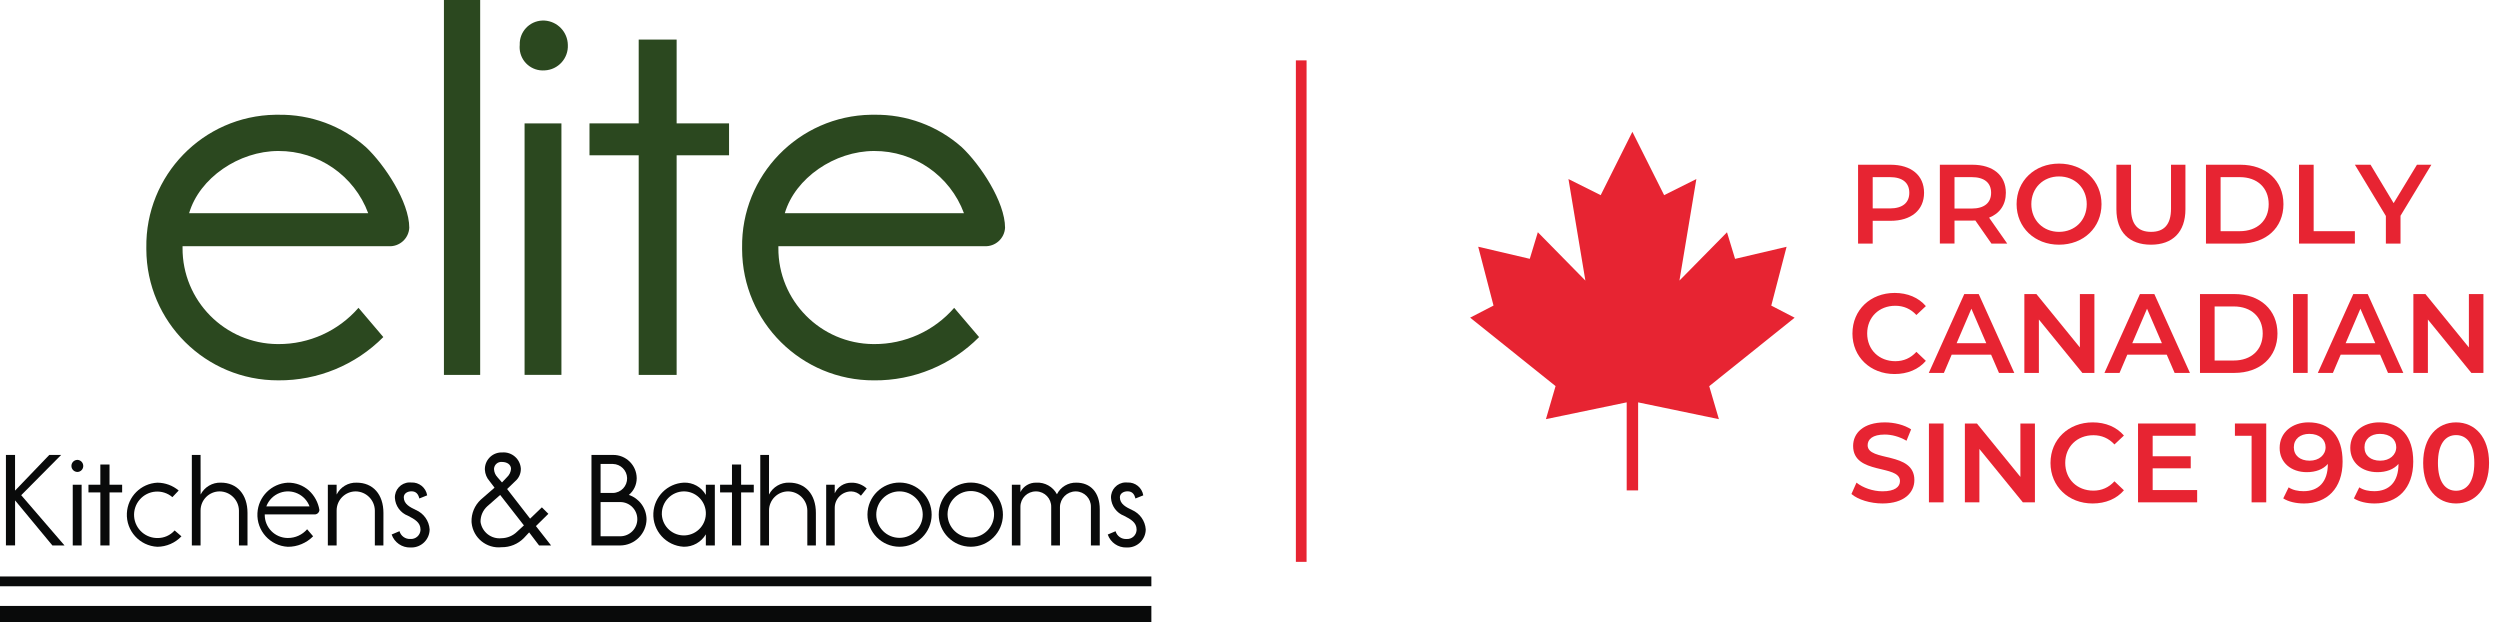
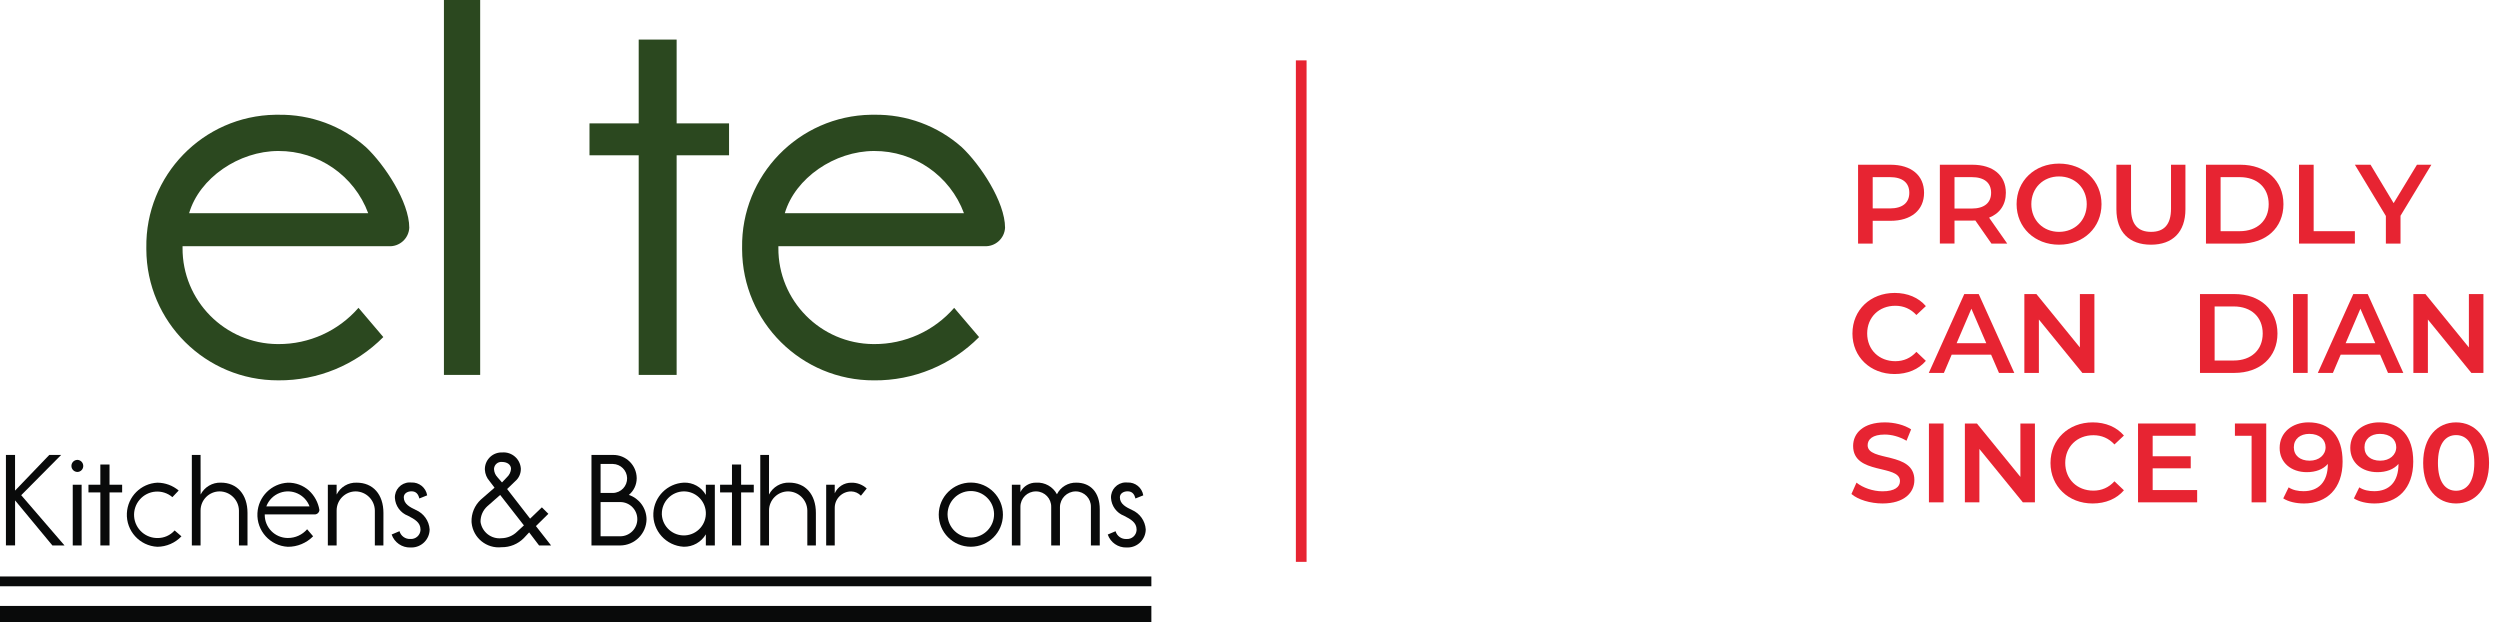
<svg xmlns="http://www.w3.org/2000/svg" id="Elite_Kitchens_logo-Canada" version="1.1" viewBox="0 0 233.709 58.168">
  <defs>
    <style> .st0, .st1 { fill: none; } .st2 { isolation: isolate; } .st1 { stroke: #e72432; } .st3 { clip-path: url(#clippath-1); } .st4 { fill: #2b481f; } .st5 { fill: #090a0a; } .st6 { fill: #e72432; } .st7 { clip-path: url(#clippath); } </style>
    <clipPath id="clippath">
      <rect class="st0" width="107.634" height="58.168" />
    </clipPath>
    <clipPath id="clippath-1">
      <rect class="st0" width="233.15" height="58.168" />
    </clipPath>
  </defs>
  <path id="Path_252" class="st5" d="M4.607,42.529l-3.2,3.335v-3.335h-.853v8.46h.856v-4.21l3.49,4.214h1.133l-4.05-4.7,3.736-3.766-1.112.002Z" />
  <g id="Group_300">
    <g class="st7">
      <g id="Group_299">
        <path id="Path_253" class="st5" d="M7.782,43.541c.014.305-.222.563-.526.578-.311.008-.571-.237-.579-.549-.008-.305.229-.562.534-.578h.045c.291.019.519.257.526.549M7.633,50.991h-.833v-5.676h.83l.003,5.676Z" />
        <path id="Path_254" class="st5" d="M10.239,45.314h1.179v.719h-1.179v4.958h-.857v-4.958h-1.112v-.719h1.11v-1.889h.859v1.889Z" />
        <path id="Path_255" class="st5" d="M16.116,46.475c-.911-.78-2.282-.674-3.062.238-.78.911-.674,2.282.238,3.062.397.34.903.525,1.425.522.614.009,1.2-.25,1.608-.709l.637.551c-.587.616-1.398.969-2.249.977-1.655-.08-2.932-1.486-2.852-3.141.075-1.543,1.309-2.777,2.852-2.852h0c.729.004,1.433.263,1.991.733l-.587.619Z" />
        <path id="Path_256" class="st5" d="M18.755,46.231c.363-.705,1.1-1.138,1.893-1.112,1.5,0,2.489,1.088,2.489,2.831v3.042h-.8v-3.274c-.022-.982-.818-1.769-1.8-1.781-.985,0-1.784.796-1.787,1.781v3.274h-.816v-8.463h.816l.005,3.702Z" />
        <path id="Path_257" class="st5" d="M24.749,48.087v.034c-.008,1.192.952,2.164,2.144,2.172h.018c.69.004,1.348-.294,1.8-.816l.561.657c-.623.634-1.476.989-2.365.982-1.655-.086-2.927-1.496-2.841-3.151.079-1.535,1.306-2.762,2.841-2.841.727-.013,1.433.249,1.976.733.519.479.863,1.119.977,1.816-.013.243-.22.429-.463.417l-4.648-.003ZM28.938,47.342c-.415-1.116-1.656-1.685-2.772-1.27-.588.218-1.052.682-1.27,1.27h4.042Z" />
        <path id="Path_258" class="st5" d="M35.842,50.992h-.8v-3.274c-.018-.978-.808-1.766-1.786-1.781-.984,0-1.783.797-1.786,1.781v3.274h-.822v-5.677h.822v.917c.352-.707,1.086-1.142,1.875-1.111,1.519,0,2.5,1.088,2.5,2.832l-.003,3.039Z" />
        <path id="Path_259" class="st5" d="M39.2,46.6c-.083-.357-.268-.671-.731-.671-.379,0-.722.2-.722.56,0,.635.586.927,1.134,1.187.731.316,1.225,1.011,1.283,1.805,0,.936-.757,1.697-1.694,1.7h-.1c-.788.024-1.501-.468-1.757-1.214l.733-.31c.128.453.554.756,1.024.727.488.031.909-.339.94-.826,0-0,0-0,0-.001v-.066c0-.636-.528-.949-1.172-1.277-.699-.266-1.177-.918-1.221-1.665-.033-.767.563-1.416,1.331-1.449.002,0,.004-0.0.005-0.0.064-.002.128,0,.191.006.73-.04,1.373.478,1.489,1.2l-.733.294Z" />
        <path id="Path_260" class="st5" d="M51.264,48.034l-1.164,1.146,1.417,1.81h-1.123l-.927-1.221-.5.536c-.547.554-1.297.861-2.076.85-1.397.15-2.65-.861-2.8-2.257,0-.001-0-.002-0-.003,0-.035-.007-.071-.01-.107-.026-.782.286-1.538.858-2.073l1.292-1.126-.462-.609c-.264-.294-.419-.669-.441-1.063-.032-.861.639-1.586,1.5-1.621h.131c.891-.065,1.666.606,1.731,1.497,0,.001 0.0.002 0.0.003v.064c-.002.433-.194.844-.524,1.124l-.759.732,2.149,2.769,1.1-1.056.608.605ZM45.548,47.334c-.411.373-.639.907-.625,1.462.142.951,1.009,1.621,1.965,1.518.545-.01,1.065-.229,1.453-.612l.636-.587-2.219-2.846-1.21,1.065ZM46.928,45.101l.464-.49c.221-.202.357-.48.38-.778,0-.393-.357-.648-.844-.648-.376-.036-.709.239-.745.615,0,0,0,0,0,0-.002.026-.002.052,0,.078.017.274.129.533.318.733l.427.49Z" />
        <path id="Path_261" class="st5" d="M57.306,42.529c1.208-.015,2.2.953,2.215,2.161v.027c-.003.599-.271,1.167-.732,1.549.977.331,1.639,1.242,1.652,2.274-.016,1.353-1.114,2.444-2.467,2.452h-2.681v-8.463h2.013ZM56.145,43.37v2.714h1.161c.749-.02,1.339-.644,1.319-1.392-.02-.72-.599-1.299-1.319-1.319l-1.161-.003ZM56.145,46.934v3.2h1.834c.884,0,1.6-.716,1.6-1.6s-.716-1.6-1.6-1.6h-1.834Z" />
        <path id="Path_262" class="st5" d="M66.825,50.99h-.84v-1.039c-.429.73-1.218,1.174-2.065,1.161-1.655-.086-2.927-1.496-2.841-3.151.079-1.535,1.306-2.762,2.841-2.841.849-.036,1.646.407,2.065,1.146v-.953h.84v5.677ZM61.873,48.12c.069,1.135,1.045,1.999,2.18,1.93,1.135-.069,1.999-1.045,1.93-2.18-.066-1.09-.972-1.938-2.063-1.934-1.152.02-2.069.971-2.049,2.122,0,0,0,0,0,.001v.061" />
        <path id="Path_263" class="st5" d="M69.282,45.314h1.184v.719h-1.184v4.958h-.854v-4.958h-1.112v-.719h1.112v-1.889h.854v1.889Z" />
        <path id="Path_264" class="st5" d="M71.889,46.231c.362-.707,1.101-1.141,1.895-1.112,1.5,0,2.488,1.088,2.488,2.831v3.042h-.8v-3.274c-.019-.981-.813-1.769-1.794-1.781-.984.001-1.783.797-1.786,1.781v3.274h-.818v-8.463h.818l-.003,3.702Z" />
        <path id="Path_265" class="st5" d="M80.483,46.34c-.235-.247-.559-.391-.9-.4-.847-.008-1.541.673-1.549,1.52v3.534h-.8v-5.681h.8v.8c.273-.609.882-.997,1.549-.988.532-.015,1.05.179,1.441.54l-.541.675Z" />
-         <path id="Path_266" class="st5" d="M84.077,51.112c-1.657-.009-2.993-1.359-2.984-3.016.009-1.657,1.359-2.993,3.016-2.984,1.655.009,2.99,1.355,2.984,3.01-.005,1.657-1.353,2.995-3.01,2.99-.002,0-.004,0-.006,0h0M81.916,48.12c.007,1.2.985,2.167,2.184,2.16,1.2-.007,2.167-.985,2.16-2.184-.007-1.199-.984-2.166-2.183-2.16-1.199.005-2.167.982-2.161,2.181,0,.001,0,.002,0,.003h0" />
        <path id="Path_267" class="st5" d="M90.741,51.112c-1.657-.009-2.993-1.359-2.984-3.016.009-1.657,1.359-2.993,3.016-2.984,1.654.009,2.989,1.355,2.984,3.009-.005,1.657-1.352,2.996-3.009,2.991-.002,0-.005,0-.007,0h0M88.582,48.121c.024,1.2,1.017,2.153,2.217,2.129,1.2-.024,2.153-1.017,2.129-2.217s-1.017-2.153-2.217-2.129c-1.166.024-2.105.963-2.129,2.129v.088" />
        <path id="Path_268" class="st5" d="M102.81,50.992h-.828v-3.6c.018-.785-.604-1.436-1.389-1.454h-.052c-.797.014-1.439.657-1.453,1.454v3.6h-.818v-3.6c.018-.784-.603-1.435-1.387-1.454h-.042c-.794-.006-1.443.633-1.449,1.427,0,0,0,.001,0,.001v3.626h-.8v-5.677h.8v.685c.283-.556.861-.899,1.485-.88.8-.047,1.554.377,1.929,1.086.343-.687,1.055-1.111,1.822-1.086,1.292,0,2.182.883,2.182,2.491v3.381Z" />
        <path id="Path_269" class="st5" d="M106.147,46.6c-.089-.357-.272-.671-.737-.671-.375,0-.719.2-.719.56,0,.635.588.927,1.134,1.187.731.316,1.225,1.011,1.283,1.805,0,.936-.757,1.697-1.694,1.7h-.1c-.788.025-1.5-.466-1.758-1.211l.732-.31c.128.454.556.757,1.027.727.485.032.905-.336.937-.821v-.072c0-.636-.524-.949-1.172-1.277-.7-.267-1.177-.92-1.219-1.668-.032-.769.566-1.417,1.335-1.449.001,0,.003-0.0.004-0.0.063-.002.127,0,.19.006.73-.04,1.372.478,1.488,1.2l-.731.294Z" />
        <rect id="Rectangle_100" class="st5" y="56.647" width="107.634" height="1.521" />
        <rect id="Rectangle_101" class="st5" y="53.893" width="107.634" height=".912" />
        <path id="Path_270" class="st4" d="M17.065,23.016v.15c-.028,4.943,3.957,8.972,8.9,9h.059c2.87.014,5.604-1.223,7.488-3.389l2.322,2.733c-2.593,2.615-6.131,4.074-9.813,4.046-6.793.023-12.319-5.465-12.342-12.258,0-.004,0-.007,0-.011v-.121c-.103-6.766,5.297-12.334,12.063-12.438h.279c3.013-.049,5.935,1.032,8.191,3.03,1.722,1.62,4.048,5.109,4.048,7.539-.055,1.006-.915,1.776-1.921,1.721l-19.274-.002ZM34.42,19.929c-1.3-3.508-4.654-5.831-8.395-5.814-3.694,0-7.384,2.526-8.345,5.814h16.74Z" />
        <rect id="Rectangle_102" class="st4" x="41.5" width="3.388" height="35.048" />
-         <path id="Path_271" class="st4" d="M53.084,4.2c.061,1.253-.905,2.318-2.158,2.38h-.017c-1.194.091-2.236-.804-2.327-1.999,0-0,0-.001,0-.001-.009-.127-.008-.254.005-.38-.048-1.208.892-2.228,2.1-2.278.073-.004.145-.004.218,0,1.21.074,2.159,1.066,2.179,2.278M52.484,35.047h-3.445V11.534h3.445v23.513Z" />
        <path id="Path_272" class="st4" d="M63.254,11.534h4.9v2.983h-4.9v20.531h-3.546V14.517h-4.6v-2.983h4.6V3.7h3.546v7.834Z" />
        <path id="Path_273" class="st4" d="M72.765,23.016v.15c-.03,4.939,3.949,8.968,8.888,9h.067c2.868.015,5.599-1.222,7.48-3.387l2.329,2.733c-2.592,2.615-6.129,4.074-9.811,4.046-6.793.024-12.32-5.463-12.344-12.256v-.008s0-.128,0-.128c-.103-6.766,5.298-12.335,12.064-12.439h.282c3.012-.048,5.933,1.033,8.188,3.03,1.724,1.62,4.049,5.109,4.049,7.539-.058,1.005-.917,1.774-1.922,1.72h-19.27ZM90.113,19.929c-1.3-3.509-4.653-5.831-8.395-5.814-3.694,0-7.384,2.526-8.351,5.814h16.746Z" />
      </g>
    </g>
  </g>
  <g id="PROUDLY" class="st2">
    <g class="st2">
      <path class="st6" d="M179.868,18.022c0,1.621-1.2,2.621-3.137,2.621h-1.664v2.127h-1.368v-7.37h3.032c1.937,0,3.137.99,3.137,2.622ZM178.489,18.022c0-.927-.621-1.464-1.821-1.464h-1.601v2.927h1.601c1.2,0,1.821-.537,1.821-1.463Z" />
    </g>
    <g class="st2">
      <path class="st6" d="M186.167,22.77l-1.506-2.158c-.095.011-.19.011-.284.011h-1.663v2.147h-1.369v-7.37h3.032c1.938,0,3.138.99,3.138,2.622,0,1.115-.568,1.937-1.568,2.326l1.694,2.422h-1.474ZM184.315,16.558h-1.601v2.938h1.601c1.2,0,1.821-.548,1.821-1.474,0-.927-.621-1.464-1.821-1.464Z" />
      <path class="st6" d="M188.518,19.085c0-2.18,1.685-3.791,3.969-3.791s3.97,1.601,3.97,3.791-1.685,3.79-3.97,3.79-3.969-1.611-3.969-3.79ZM195.076,19.085c0-1.506-1.105-2.591-2.59-2.591s-2.59,1.085-2.59,2.591c0,1.505,1.105,2.59,2.59,2.59s2.59-1.085,2.59-2.59Z" />
      <path class="st6" d="M197.849,19.559v-4.159h1.368v4.106c0,1.516.685,2.169,1.874,2.169s1.863-.653,1.863-2.169v-4.106h1.348v4.159c0,2.147-1.21,3.316-3.222,3.316-2.022,0-3.231-1.169-3.231-3.316Z" />
      <path class="st6" d="M206.222,15.4h3.222c2.39,0,4.021,1.474,4.021,3.686s-1.632,3.685-4.021,3.685h-3.222v-7.37ZM209.38,21.612c1.643,0,2.706-1,2.706-2.526,0-1.527-1.063-2.527-2.706-2.527h-1.79v5.054h1.79Z" />
    </g>
    <g class="st2">
      <path class="st6" d="M214.921,15.4h1.368v6.212h3.853v1.158h-5.222v-7.37Z" />
    </g>
    <g class="st2">
      <path class="st6" d="M224.409,20.169v2.601h-1.369v-2.579l-2.896-4.791h1.464l2.158,3.591,2.18-3.591h1.348l-2.885,4.769Z" />
    </g>
  </g>
  <g id="CANADIAN" class="st2">
    <g class="st2">
      <path class="st6" d="M173.173,31.176c0-2.202,1.685-3.792,3.948-3.792,1.2,0,2.231.432,2.916,1.232l-.885.831c-.536-.579-1.2-.863-1.969-.863-1.526,0-2.632,1.074-2.632,2.591,0,1.516,1.105,2.59,2.632,2.59.769,0,1.433-.284,1.969-.874l.885.842c-.685.801-1.716,1.232-2.927,1.232-2.253,0-3.938-1.59-3.938-3.79Z" />
    </g>
    <g class="st2">
      <path class="st6" d="M186.135,33.154h-3.685l-.727,1.706h-1.411l3.316-7.371h1.348l3.327,7.371h-1.432l-.737-1.706ZM185.683,32.081l-1.39-3.222-1.38,3.222h2.769Z" />
      <path class="st6" d="M195.792,27.49v7.371h-1.126l-4.064-4.991v4.991h-1.358v-7.371h1.127l4.064,4.991v-4.991h1.358Z" />
-       <path class="st6" d="M202.555,33.154h-3.686l-.726,1.706h-1.411l3.316-7.371h1.348l3.327,7.371h-1.432l-.737-1.706ZM202.102,32.081l-1.39-3.222-1.379,3.222h2.769Z" />
      <path class="st6" d="M205.663,27.49h3.222c2.39,0,4.021,1.474,4.021,3.686,0,2.211-1.632,3.685-4.021,3.685h-3.222v-7.371ZM208.821,33.702c1.643,0,2.706-1,2.706-2.526,0-1.528-1.063-2.528-2.706-2.528h-1.79v5.054h1.79Z" />
      <path class="st6" d="M214.362,27.49h1.368v7.371h-1.368v-7.371Z" />
      <path class="st6" d="M222.502,33.154h-3.686l-.726,1.706h-1.411l3.316-7.371h1.348l3.327,7.371h-1.432l-.737-1.706ZM222.049,32.081l-1.39-3.222-1.379,3.222h2.769Z" />
      <path class="st6" d="M232.159,27.49v7.371h-1.127l-4.064-4.991v4.991h-1.357v-7.371h1.126l4.064,4.991v-4.991h1.358Z" />
    </g>
  </g>
  <g id="Group_302">
    <g class="st3">
      <g id="Group_301">
        <g id="SINCE_1990" class="st2">
          <g class="st2">
            <path class="st6" d="M173.078,46.182l.474-1.063c.589.474,1.526.81,2.432.81,1.147,0,1.632-.41,1.632-.958,0-1.59-4.38-.547-4.38-3.284,0-1.19.948-2.201,2.97-2.201.884,0,1.81.231,2.453.653l-.432,1.063c-.664-.39-1.391-.579-2.032-.579-1.138,0-1.601.441-1.601,1,0,1.568,4.369.548,4.369,3.253,0,1.18-.958,2.19-2.979,2.19-1.147,0-2.295-.358-2.905-.885Z" />
            <path class="st6" d="M180.323,39.591h1.369v7.37h-1.369v-7.37Z" />
            <path class="st6" d="M190.232,39.591v7.37h-1.127l-4.064-4.99v4.99h-1.357v-7.37h1.126l4.064,4.99v-4.99h1.358Z" />
            <path class="st6" d="M191.688,43.276c0-2.201,1.685-3.791,3.948-3.791,1.2,0,2.232.432,2.916,1.232l-.884.831c-.537-.579-1.2-.863-1.969-.863-1.527,0-2.633,1.074-2.633,2.591,0,1.516,1.105,2.59,2.633,2.59.769,0,1.432-.284,1.969-.874l.884.842c-.684.801-1.716,1.232-2.927,1.232-2.253,0-3.938-1.59-3.938-3.79Z" />
            <path class="st6" d="M205.398,45.813v1.147h-5.527v-7.37h5.38v1.147h-4.012v1.916h3.559v1.127h-3.559v2.032h4.159Z" />
            <path class="st6" d="M211.856,39.591v7.37h-1.369v-6.223h-1.559v-1.147h2.928Z" />
            <path class="st6" d="M218.995,43.149c0,2.527-1.475,3.917-3.611,3.917-.737,0-1.442-.158-1.938-.474l.505-1.032c.4.264.885.358,1.4.358,1.391,0,2.264-.863,2.264-2.538v-.01c-.441.516-1.147.769-1.969.769-1.453,0-2.537-.885-2.537-2.264,0-1.464,1.19-2.391,2.695-2.391,2.011,0,3.19,1.295,3.19,3.664ZM217.405,41.802c0-.694-.548-1.242-1.527-1.242-.853,0-1.442.484-1.442,1.253s.579,1.253,1.475,1.253c.884,0,1.495-.537,1.495-1.264Z" />
            <path class="st6" d="M225.599,43.149c0,2.527-1.475,3.917-3.611,3.917-.737,0-1.442-.158-1.938-.474l.505-1.032c.4.264.885.358,1.4.358,1.391,0,2.264-.863,2.264-2.538v-.01c-.441.516-1.147.769-1.969.769-1.453,0-2.537-.885-2.537-2.264,0-1.464,1.19-2.391,2.695-2.391,2.011,0,3.19,1.295,3.19,3.664ZM224.009,41.802c0-.694-.548-1.242-1.527-1.242-.853,0-1.442.484-1.442,1.253s.579,1.253,1.475,1.253c.884,0,1.495-.537,1.495-1.264Z" />
            <path class="st6" d="M226.527,43.276c0-2.422,1.326-3.791,3.074-3.791,1.758,0,3.085,1.369,3.085,3.791s-1.327,3.79-3.085,3.79c-1.748,0-3.074-1.369-3.074-3.79ZM231.307,43.276c0-1.779-.694-2.601-1.705-2.601-1,0-1.695.821-1.695,2.601s.695,2.601,1.695,2.601c1.011,0,1.705-.821,1.705-2.601Z" />
          </g>
        </g>
      </g>
    </g>
  </g>
-   <path id="Path_274" class="st6" d="M159.785,36.1l7.984-6.4-2.184-1.13,1.431-5.5-4.816,1.13-.754-2.486-4.446,4.515,1.582-9.491-3.013,1.506-2.969-5.923-2.961,5.923-3.014-1.506,1.582,9.491-4.444-4.52-.754,2.486-4.821-1.13,1.432,5.5-2.185,1.13,7.985,6.4-.9,3.088,7.55-1.57v8.232h1.068v-8.23l7.551,1.57-.904-3.085Z" />
  <line id="Line_1" class="st1" x1="121.643" y1="5.644" x2="121.643" y2="52.524" />
</svg>